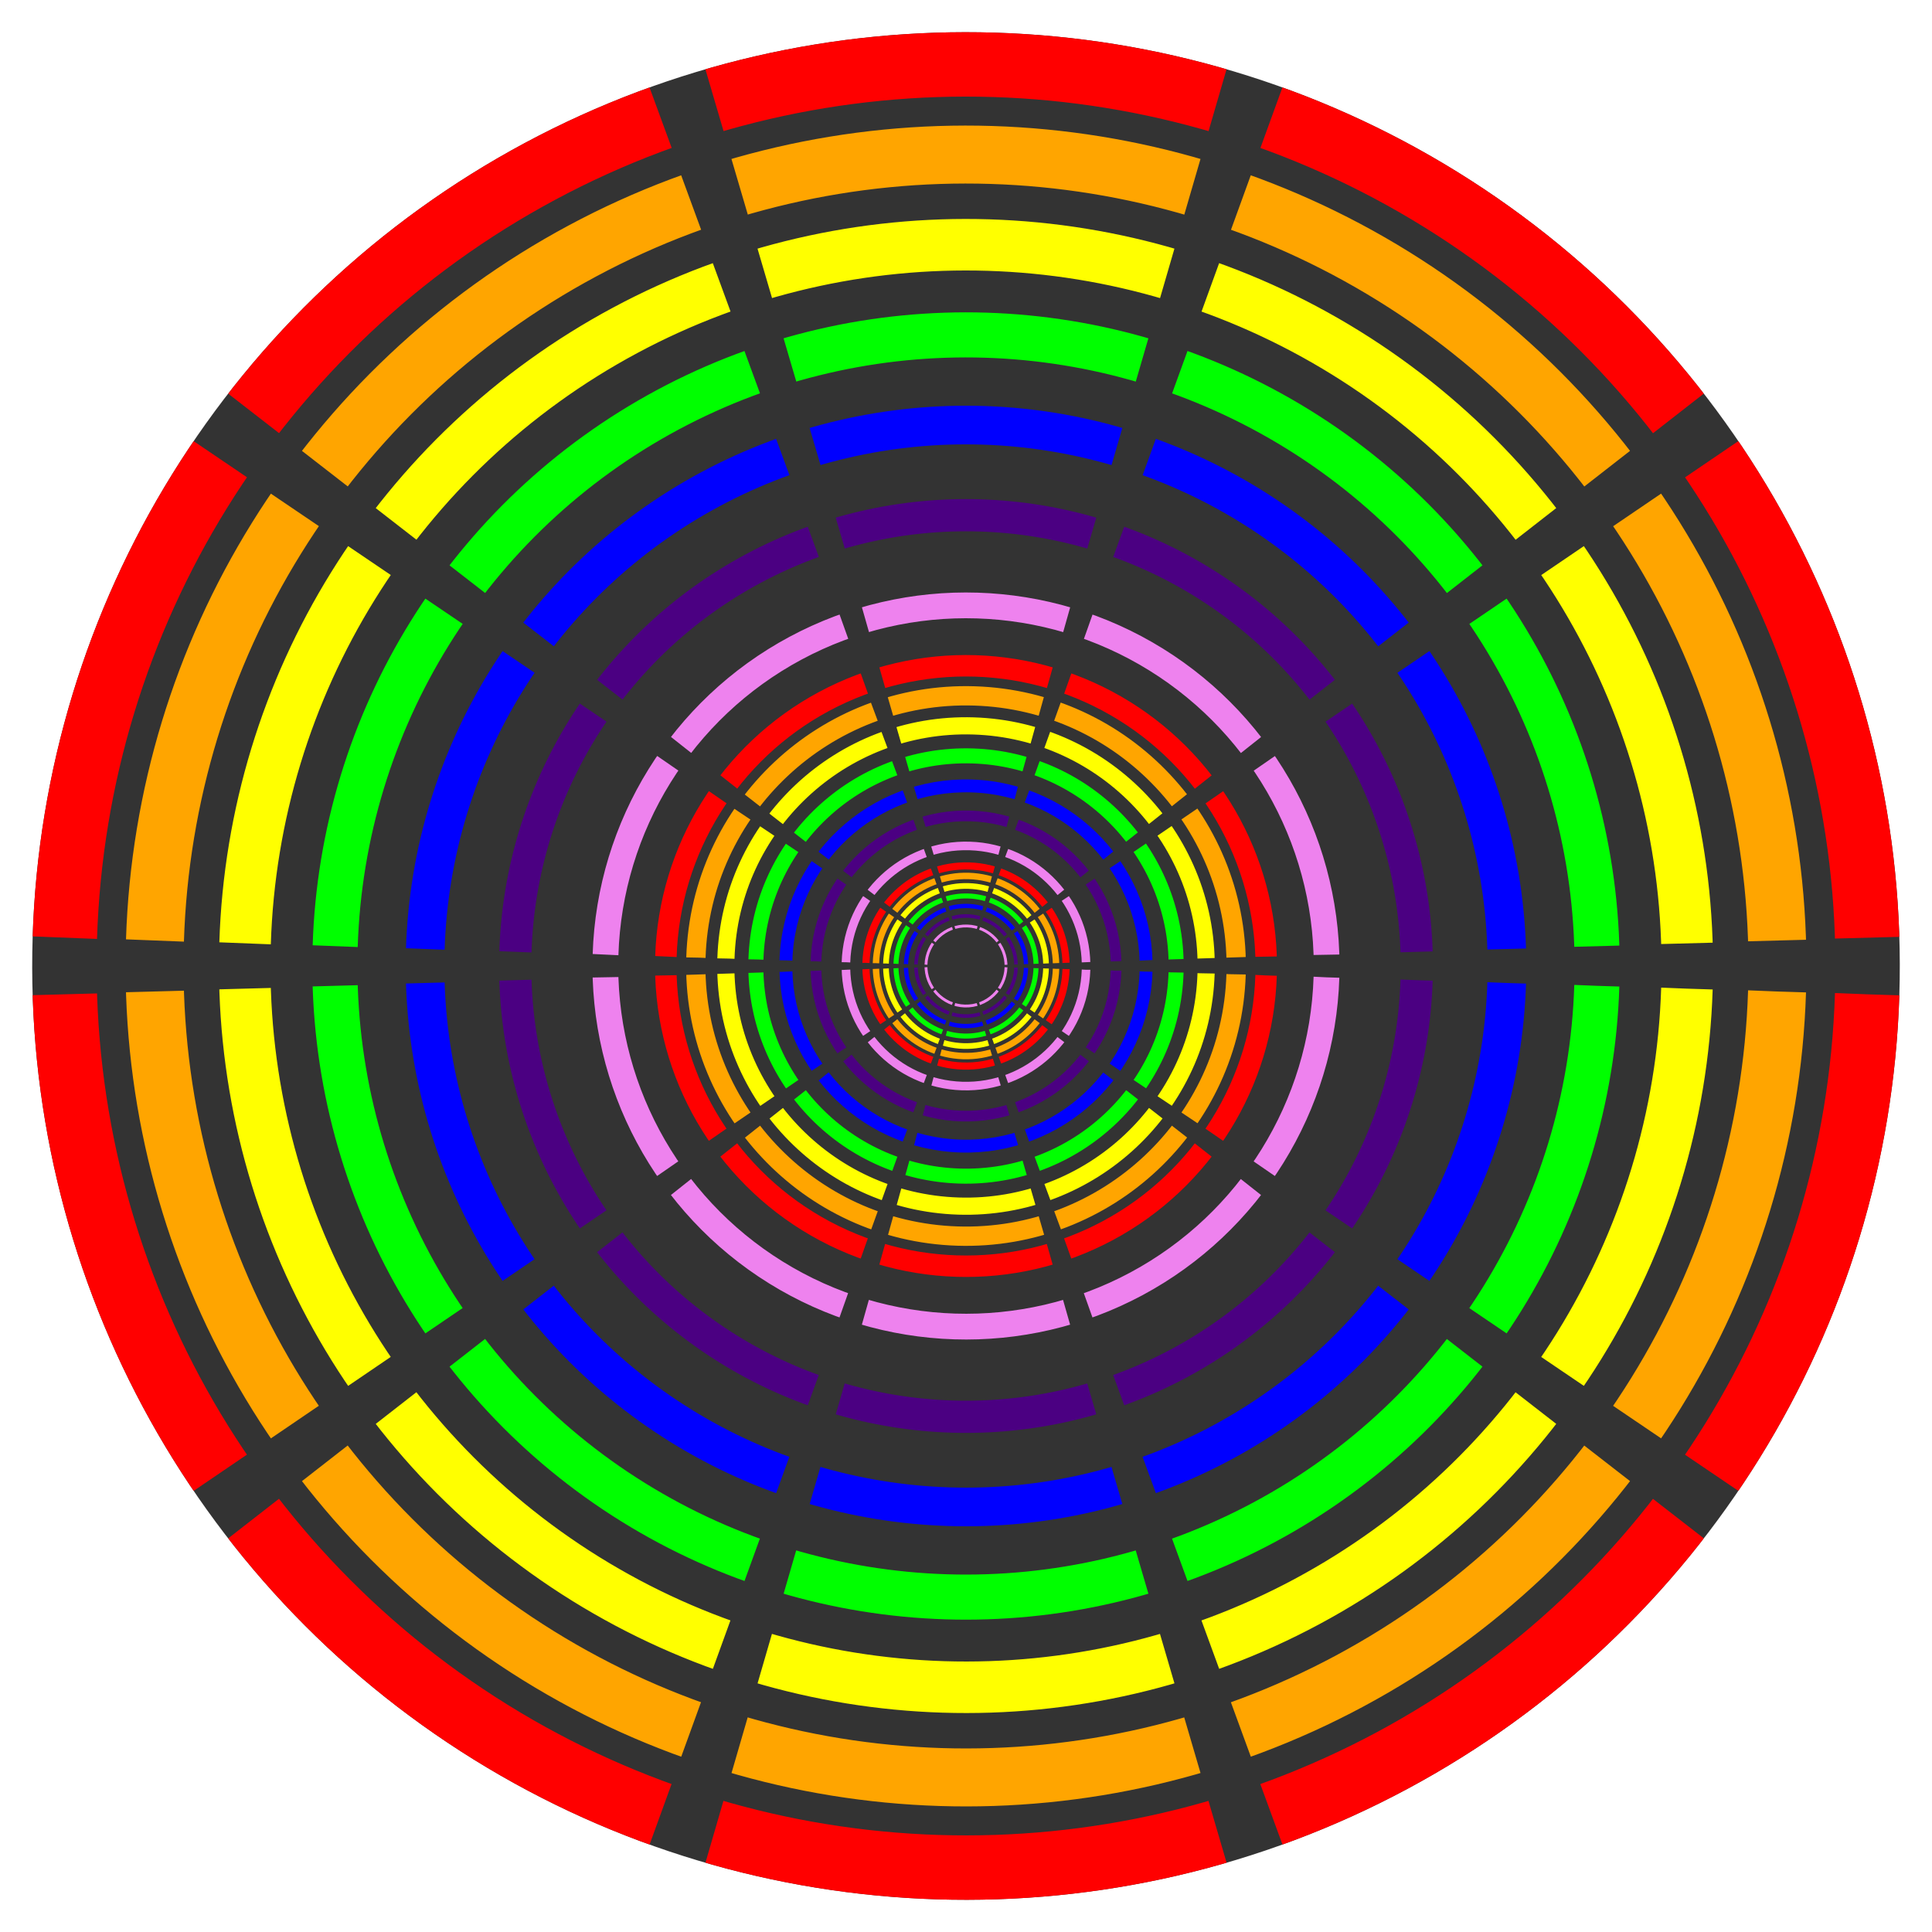
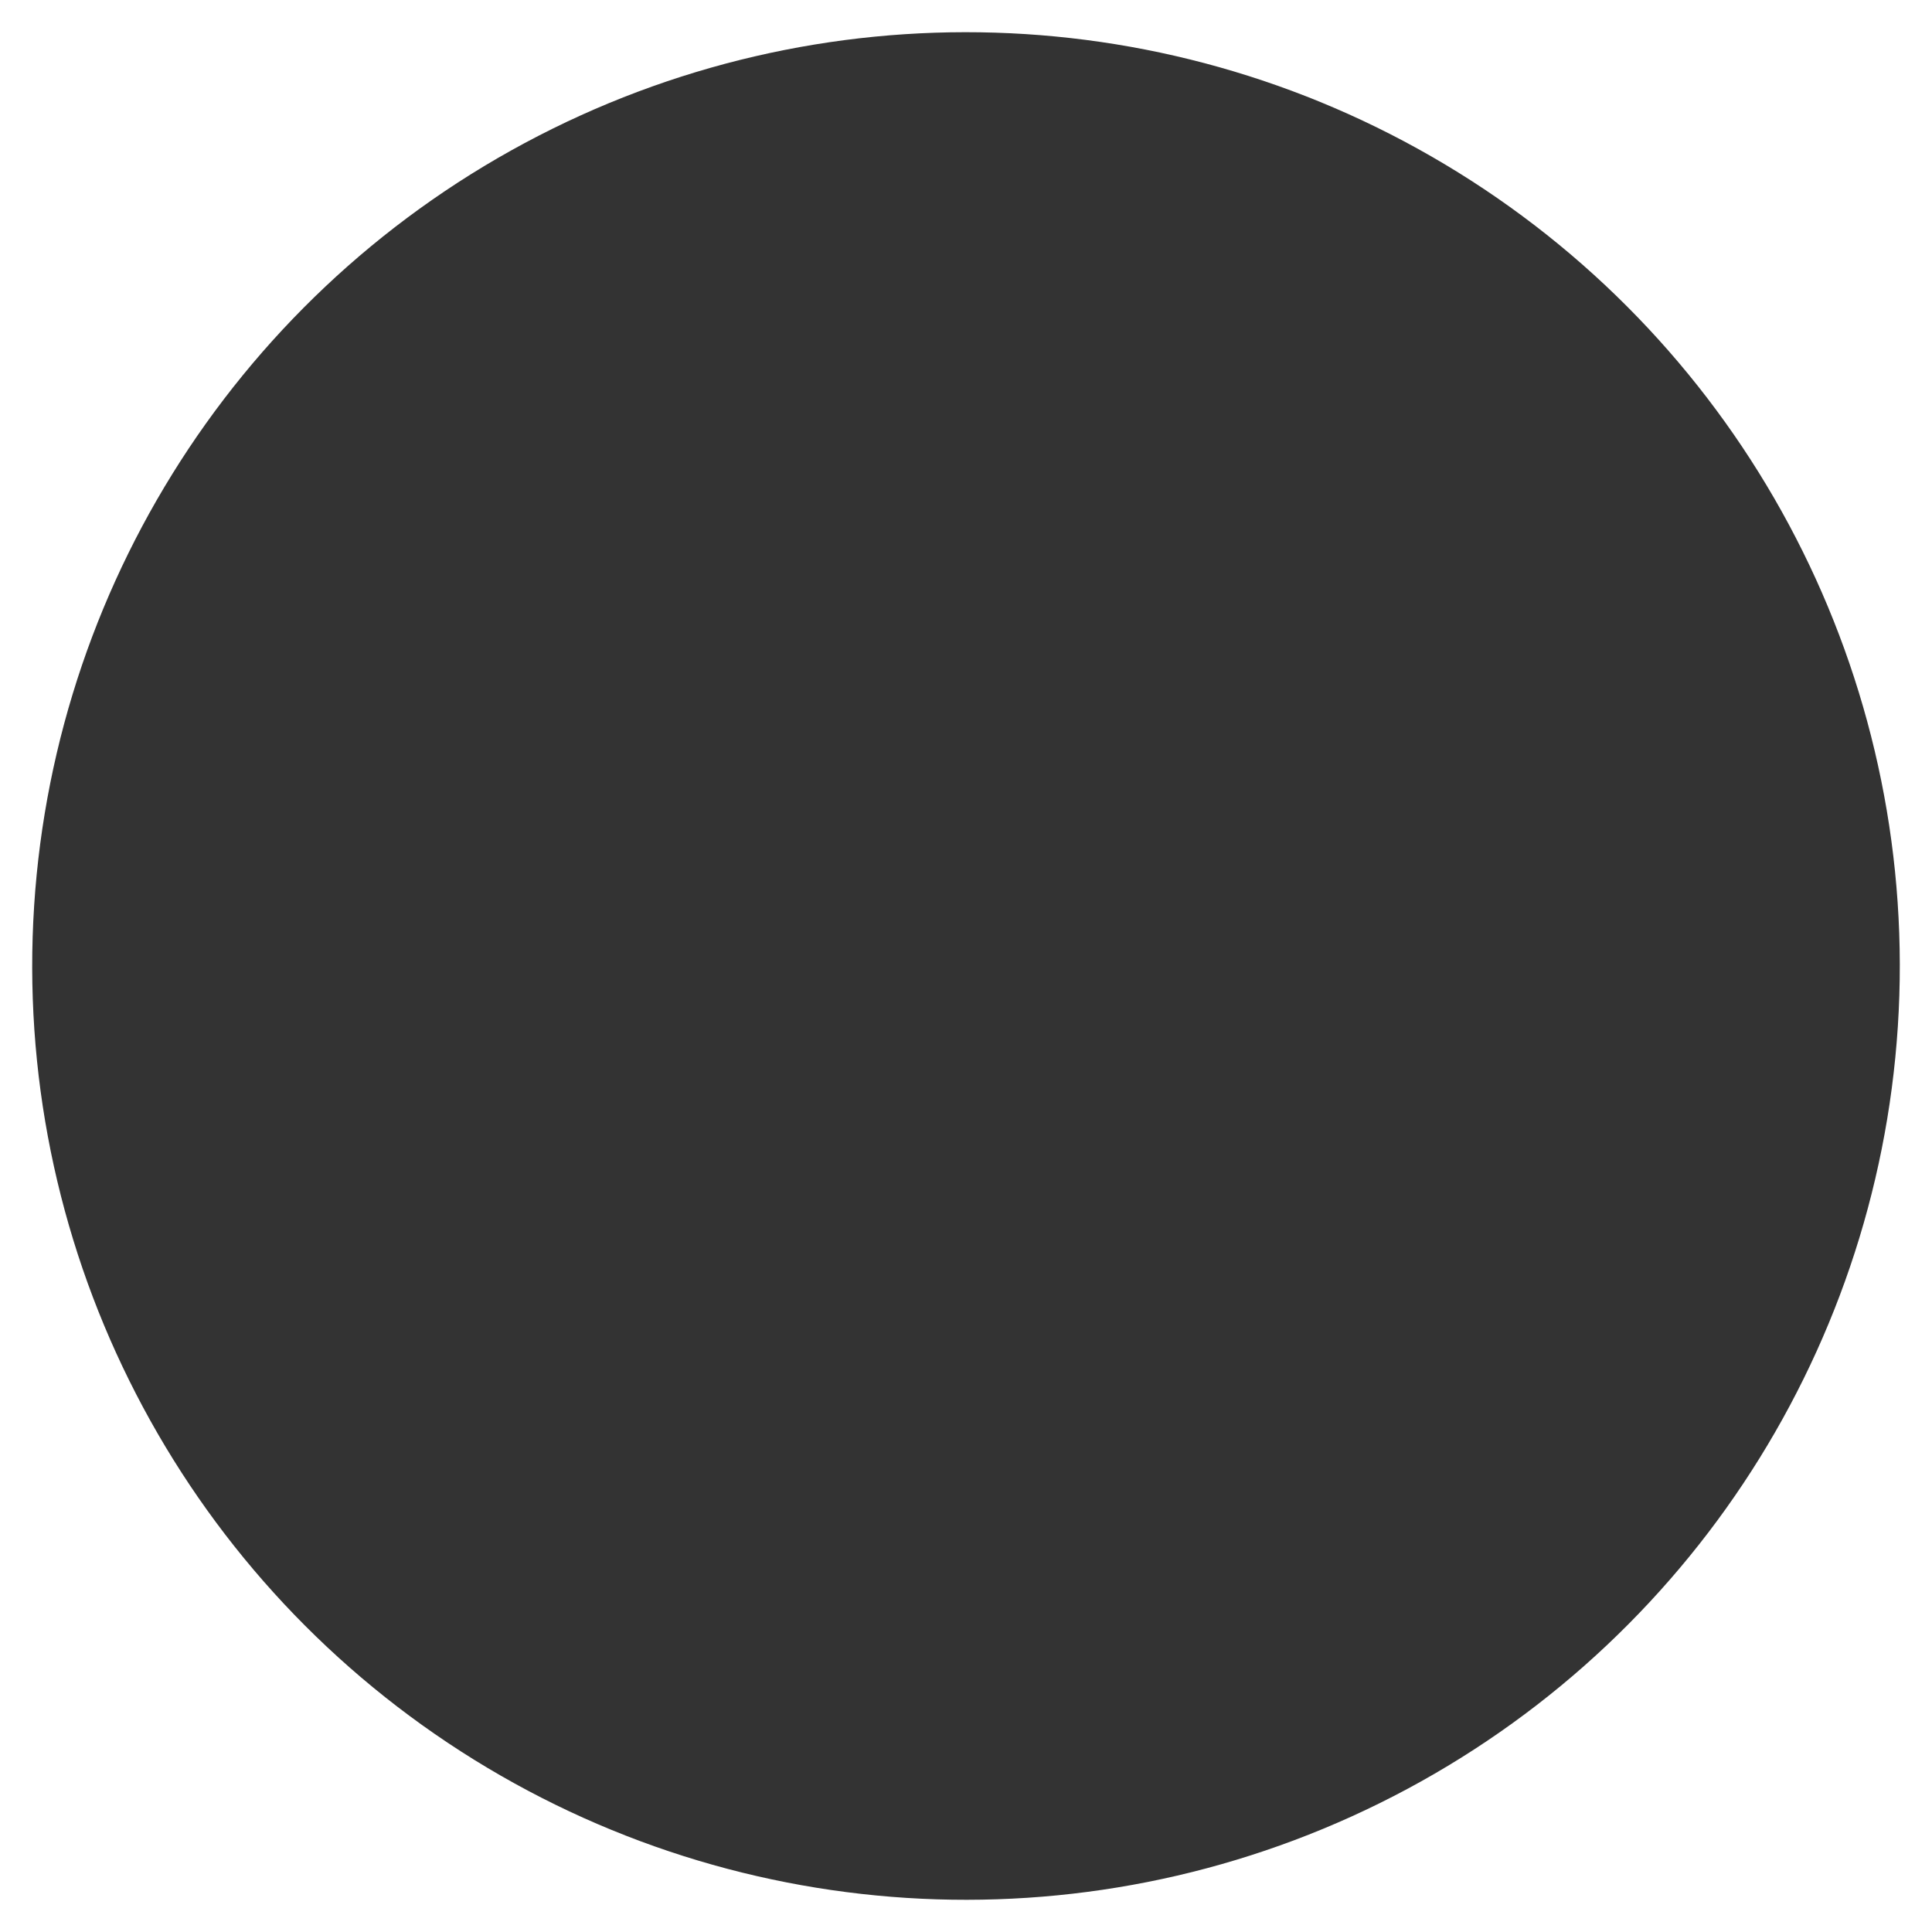
<svg xmlns="http://www.w3.org/2000/svg" xmlns:xlink="http://www.w3.org/1999/xlink" width="100%" height="100%" viewBox="0 0 600 600">
  <desc>
    Dashed Circles
    
    Jay Nick
    steamcoded.org
  
  </desc>
  <g style="display:none">
    <path id="p1" d="M0,300L600,300" style="fill:none;stroke:royalblue;stroke-dasharray:0.2,9.6,0.2,0;stroke-width:600px;" />
    <path id="p2" d="M300,0L300,600" style="fill:none;stroke:royalblue;stroke-dasharray:0.2,9.6,0.2,0;stroke-width:600px;" />
-     <path id="p3" d="M0,300L600,300" style="fill:none;stroke:royalblue;stroke-dasharray:0.5,99,0.5,0;stroke-width:600px;" />
-     <path id="p4" d="M300,0L300,600" style="fill:none;stroke:royalblue;stroke-dasharray:0.5,99,0.5,0;stroke-width:600;px" />
  </g>
  <g style="opacity:1;stroke:red;" transform="translate(300,300) rotate(1.8)">
    <circle cx="0" cy="0" r="290" style="fill:#333;stroke:none;" />
    <g id="i1">
-       <circle id="c1" cx="0" cy="0" r="280" style="fill:none;stroke-width:20px;stroke-dasharray:158.337,17.593;" />
      <use xlink:href="#c1" transform="scale(0.9)" style="stroke:orange;" />
      <use xlink:href="#c1" transform="scale(0.8)" style="stroke:yellow;" />
      <use xlink:href="#c1" transform="scale(0.7)" style="stroke:lime;" />
      <use xlink:href="#c1" transform="scale(0.6)" style="stroke:blue;" />
      <use xlink:href="#c1" transform="scale(0.5)" style="stroke:indigo;" />
      <use xlink:href="#c1" transform="scale(0.4)" style="stroke:violet;" />
    </g>
    <use xlink:href="#i1" transform="scale(0.333)" />
    <use xlink:href="#i1" transform="scale(0.111)" />
  </g>
</svg>